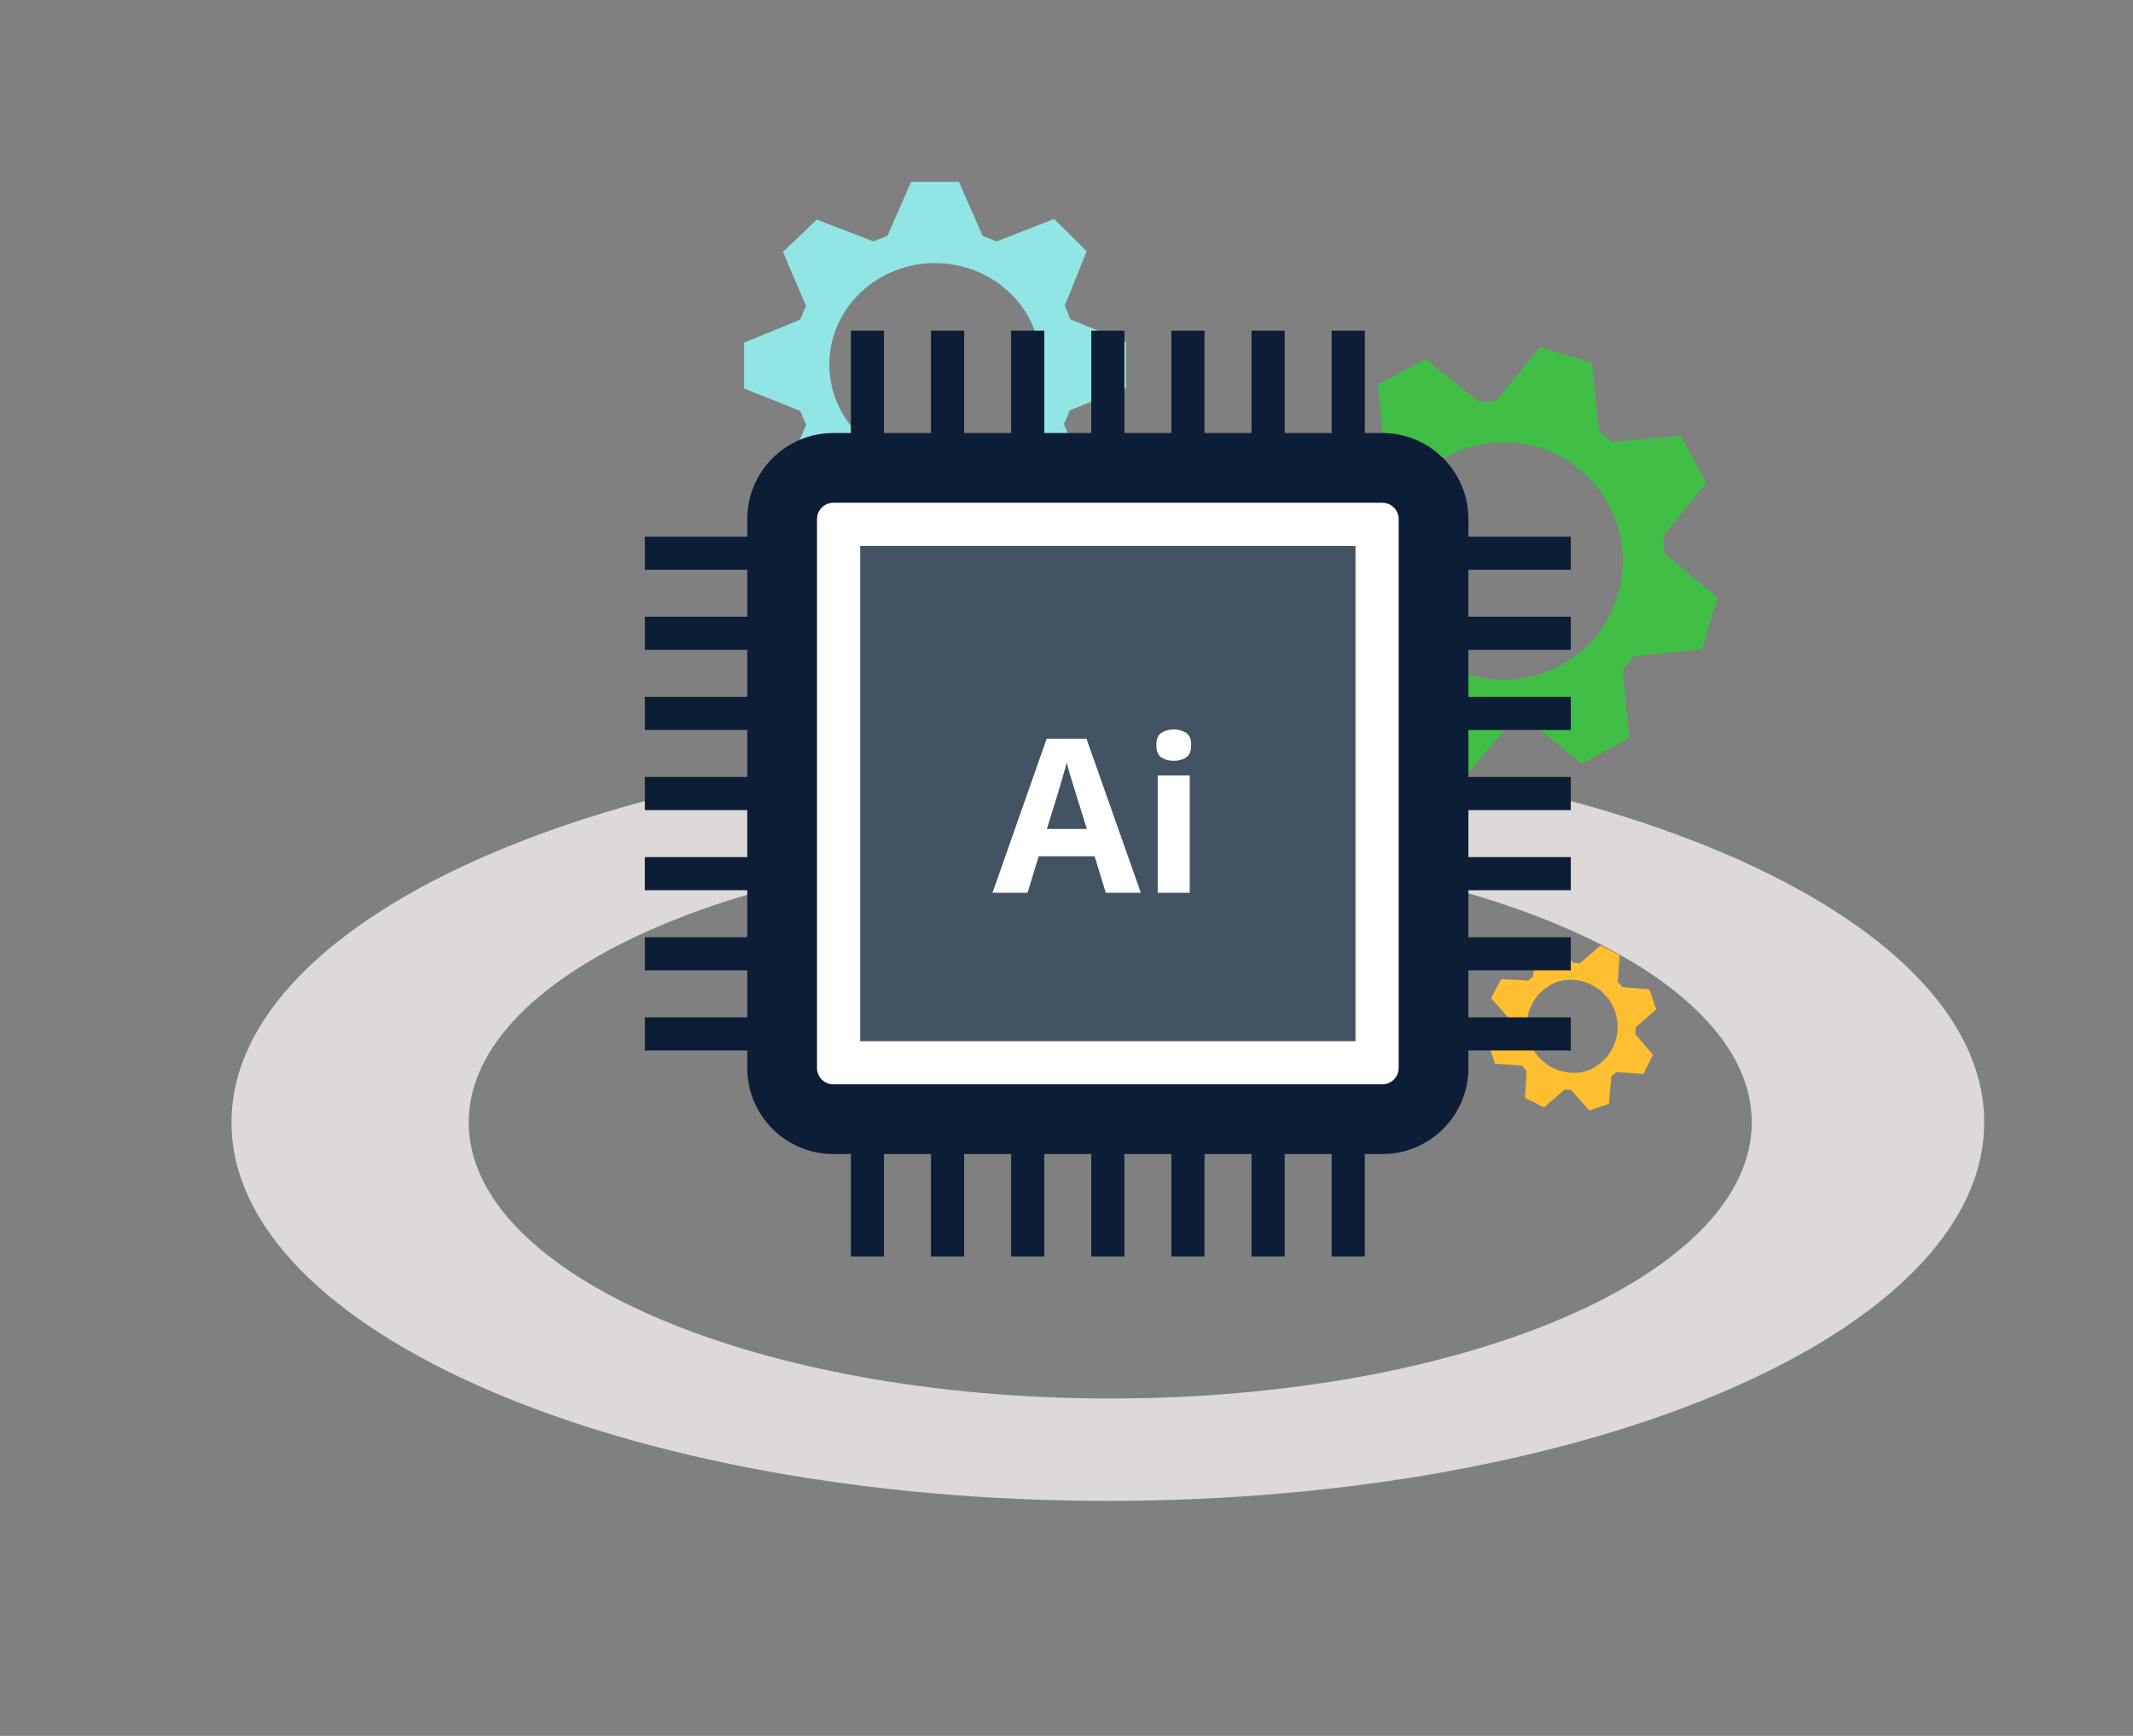
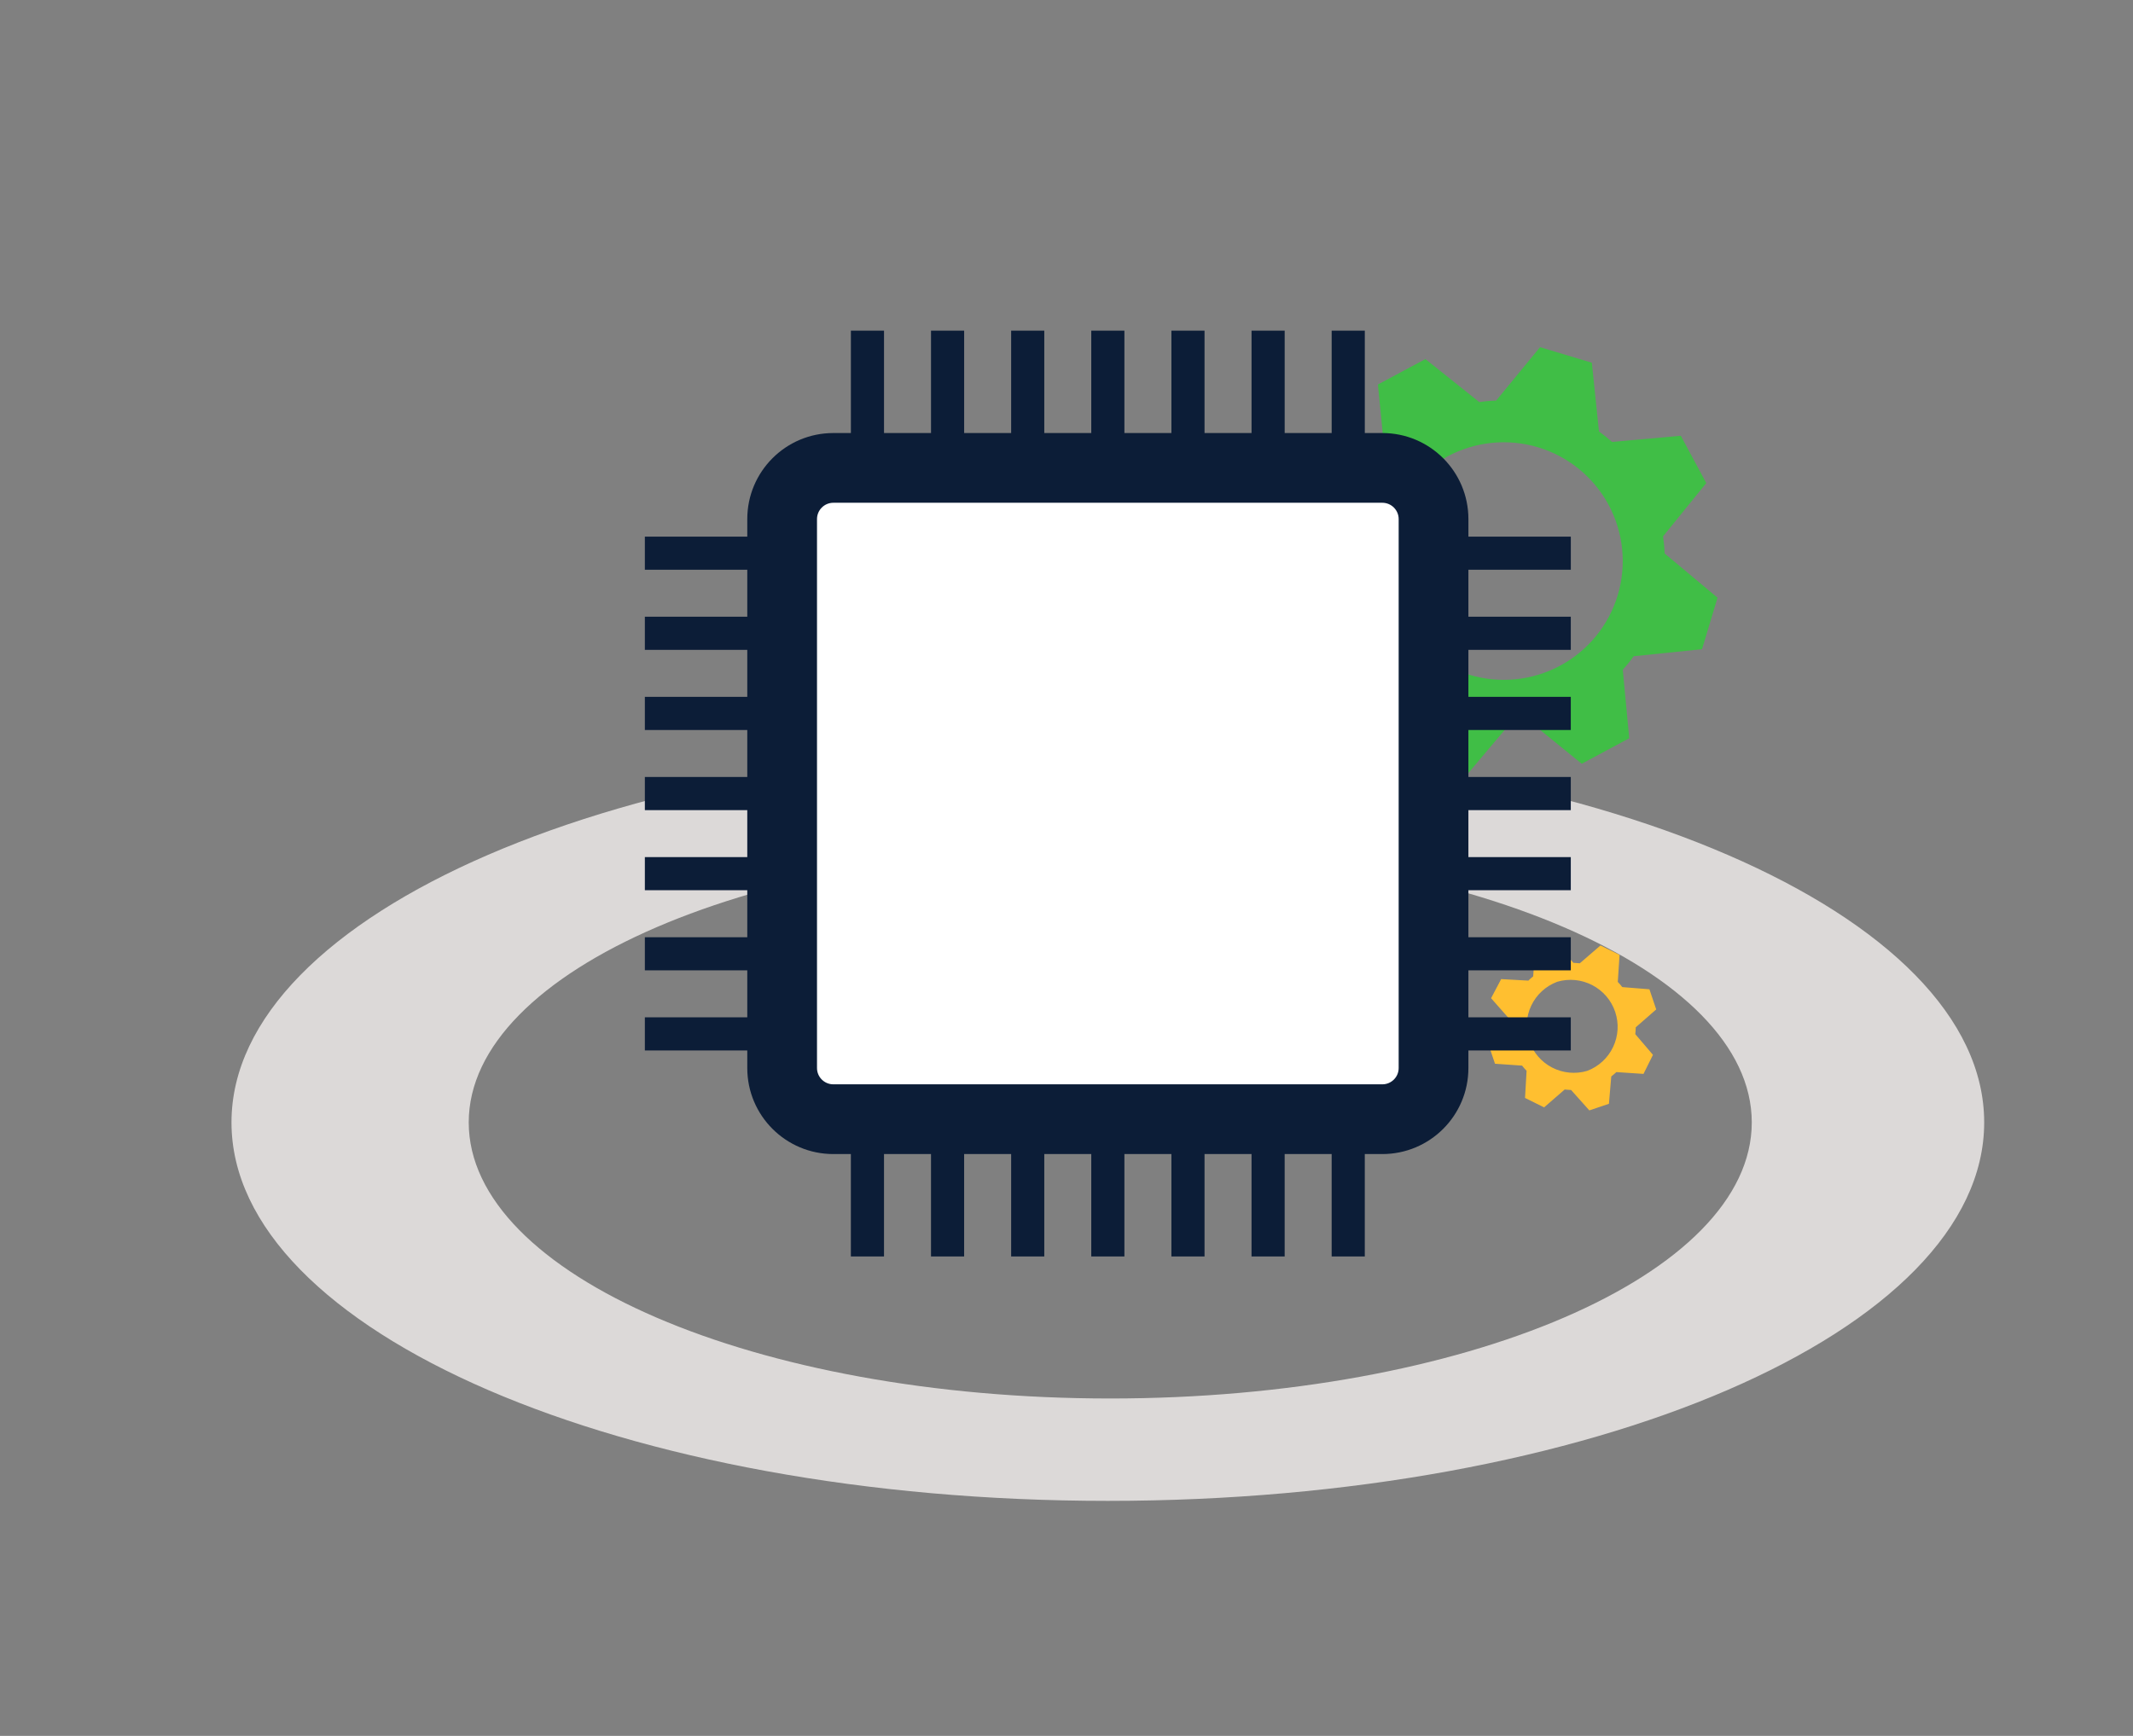
<svg xmlns="http://www.w3.org/2000/svg" width="129" height="105" viewBox="0 0 129 105" fill="none">
  <rect x="0" y="0" width="129" height="105" fill="#808080" stroke="none" />
  <path fill-rule="evenodd" clip-rule="evenodd" d="M67 90.784C96.271 90.784 120 80.535 120 67.892C120 55.249 96.271 45 67 45C37.729 45 14 55.249 14 67.892C14 80.535 37.729 90.784 67 90.784ZM67.146 84.591C88.574 84.591 105.944 77.115 105.944 67.892C105.944 58.669 88.574 51.193 67.146 51.193C45.718 51.193 28.348 58.669 28.348 67.892C28.348 77.115 45.718 84.591 67.146 84.591Z" fill="#DCD9D8" />
-   <path d="M68.101 23.461V20.688L64.736 19.32C64.638 19.04 64.523 18.766 64.392 18.499L65.72 15.198L63.753 13.245L60.27 14.603C59.994 14.481 59.719 14.377 59.433 14.273L57.997 11H55.104L53.668 14.273C53.383 14.377 53.107 14.481 52.832 14.603L49.398 13.283L47.351 15.236L48.748 18.509C48.618 18.776 48.503 19.05 48.404 19.329L45 20.726V23.499L48.404 24.857C48.512 25.131 48.621 25.404 48.758 25.678L47.381 28.961L49.427 30.923L52.841 29.574C53.114 29.694 53.393 29.802 53.678 29.895L55.144 33.177H57.958L59.414 29.895C59.702 29.803 59.984 29.696 60.26 29.574L63.674 30.923L65.72 28.923L64.343 25.64C64.481 25.367 64.589 25.093 64.697 24.82L68.101 23.461ZM56.551 28.178C54.855 28.178 53.228 27.532 52.029 26.382C50.829 25.232 50.156 23.672 50.156 22.046C50.156 20.42 50.829 18.86 52.029 17.71C53.228 16.561 54.855 15.915 56.551 15.915C58.247 15.915 59.873 16.561 61.073 17.71C62.272 18.86 62.946 20.42 62.946 22.046C62.946 23.672 62.272 25.232 61.073 26.382C59.873 27.532 58.247 28.178 56.551 28.178Z" fill="#92E5E5" />
  <path d="M100.165 61.057L99.754 59.839L98.113 59.707C98.029 59.598 97.938 59.493 97.841 59.394L97.948 57.759L96.794 57.188L95.543 58.267C95.41 58.252 95.276 58.248 95.156 58.239L94.065 57L92.842 57.412L92.724 59.058C92.617 59.144 92.516 59.227 92.433 59.315L90.787 59.224L90.178 60.378L91.256 61.602C91.239 61.739 91.23 61.877 91.229 62.016L90 63.114L90.415 64.343L92.052 64.456C92.137 64.566 92.228 64.67 92.325 64.769L92.231 66.411L93.385 66.983L94.628 65.902C94.762 65.917 94.895 65.921 95.016 65.93L96.12 67.165L97.305 66.765L97.447 65.111C97.555 65.025 97.659 64.941 97.756 64.848L99.396 64.957L99.968 63.804L98.899 62.553C98.916 62.416 98.925 62.278 98.926 62.14L100.165 61.057ZM95.991 64.774C95.284 64.984 94.524 64.912 93.869 64.573C93.215 64.234 92.717 63.655 92.481 62.956C92.246 62.258 92.291 61.496 92.606 60.83C92.922 60.164 93.484 59.647 94.174 59.386C94.88 59.176 95.641 59.248 96.296 59.587C96.95 59.926 97.448 60.505 97.683 61.204C97.919 61.902 97.874 62.664 97.558 63.33C97.243 63.996 96.681 64.514 95.991 64.774Z" fill="#FFBF30" />
-   <path d="M102.935 39.269L103.873 36.152L100.677 33.48C100.662 33.133 100.629 32.787 100.578 32.443L103.193 29.22L101.652 26.359L97.488 26.731C97.239 26.505 96.977 26.294 96.703 26.098L96.272 21.941L93.139 21L90.484 24.23C90.144 24.24 89.804 24.271 89.467 24.323L86.205 21.72L83.334 23.257L83.741 27.387C83.507 27.644 83.288 27.915 83.086 28.197L78.939 28.664L78 31.781L81.214 34.414C81.229 34.764 81.264 35.112 81.317 35.458L78.721 38.706L80.266 41.575L84.409 41.164C84.662 41.39 84.929 41.601 85.208 41.795L85.674 45.963L88.707 46.873L91.415 43.659C91.755 43.65 92.094 43.621 92.43 43.573L95.66 46.197L98.533 44.655L98.143 40.511C98.376 40.247 98.585 40.002 98.8 39.694L102.935 39.269ZM88.874 40.818C87.046 40.269 85.512 39.018 84.608 37.34C83.705 35.661 83.506 33.693 84.055 31.868C84.605 30.043 85.858 28.511 87.538 27.608C89.219 26.706 91.19 26.507 93.017 27.056C94.845 27.605 96.379 28.856 97.283 30.534C98.186 32.213 98.385 34.181 97.836 36.006C97.286 37.831 96.034 39.363 94.353 40.266C92.672 41.168 90.701 41.367 88.874 40.818Z" fill="#40BE46" />
+   <path d="M102.935 39.269L103.873 36.152L100.677 33.48C100.662 33.133 100.629 32.787 100.578 32.443L103.193 29.22L101.652 26.359L97.488 26.731C97.239 26.505 96.977 26.294 96.703 26.098L96.272 21.941L93.139 21L90.484 24.23C90.144 24.24 89.804 24.271 89.467 24.323L86.205 21.72L83.334 23.257L83.741 27.387C83.507 27.644 83.288 27.915 83.086 28.197L78.939 28.664L78 31.781L81.214 34.414C81.229 34.764 81.264 35.112 81.317 35.458L78.721 38.706L80.266 41.575L84.409 41.164C84.662 41.39 84.929 41.601 85.208 41.795L85.674 45.963L88.707 46.873L91.415 43.659C91.755 43.65 92.094 43.621 92.43 43.573L95.66 46.197L98.533 44.655L98.143 40.511C98.376 40.247 98.585 40.002 98.8 39.694L102.935 39.269ZM88.874 40.818C87.046 40.269 85.512 39.018 84.608 37.34C83.705 35.661 83.506 33.693 84.055 31.868C84.605 30.043 85.858 28.511 87.538 27.608C89.219 26.706 91.19 26.507 93.017 27.056C94.845 27.605 96.379 28.856 97.283 30.534C98.186 32.213 98.385 34.181 97.836 36.006C97.286 37.831 96.034 39.363 94.353 40.266C92.672 41.168 90.701 41.367 88.874 40.818" fill="#40BE46" />
  <rect x="48.333" y="28.167" width="37.333" height="39.667" fill="white" />
-   <path d="M81.977 33.023H52.023V62.977H81.977V33.023Z" fill="#435363" />
  <path d="M95 34.464V32.46H88.807V31.399C88.807 28.524 86.477 26.193 83.601 26.193H82.541V20H80.537V26.193H77.695V20H75.691V26.193H72.848V20H70.844V26.193H68.002V20H65.998V26.193H63.156V20H61.152V26.193H58.31V20H56.306V26.193H53.464V20H51.46V26.193H50.399C47.524 26.193 45.194 28.523 45.194 31.398V32.459H39V34.463H45.194V37.305H39V39.309H45.194V42.152H39V44.156H45.194V46.998H39V49.002H45.194V51.844H39V53.848H45.194V56.69H39V58.694H45.194V61.536H39V63.54H45.194V64.604C45.194 67.476 47.524 69.806 50.399 69.806H51.459V76H53.463V69.806H56.305V76H58.309V69.806H61.152V76H63.156V69.806H65.998V76H68.002V69.806H70.844V76H72.848V69.806H75.69V76H77.694V69.806H80.536V76H82.54V69.806H83.601C86.476 69.806 88.806 67.476 88.806 64.604V63.54H94.999V61.536H88.806V58.694H94.999V56.69H88.806V53.848H94.999V51.844H88.806V49.002H94.999V46.998H88.806V44.156H94.999V42.152H88.806V39.309H94.999V37.305H88.806V34.463H94.999L95 34.464ZM84.589 64.604C84.589 65.146 84.147 65.588 83.602 65.588H50.399C49.854 65.588 49.411 65.146 49.411 64.604V31.398C49.411 30.854 49.854 30.411 50.399 30.411H83.601C84.146 30.411 84.589 30.854 84.589 31.398V64.604H84.589Z" fill="#0C1D37" />
-   <path d="M66.874 54L66.202 51.791H62.818L62.145 54H60.025L63.301 44.682H65.707L68.995 54H66.874ZM65.732 50.141L65.059 47.982C65.017 47.839 64.96 47.654 64.888 47.43C64.82 47.202 64.75 46.971 64.678 46.738C64.611 46.501 64.555 46.296 64.513 46.123C64.471 46.296 64.412 46.512 64.335 46.77C64.263 47.024 64.194 47.265 64.126 47.494C64.058 47.722 64.01 47.885 63.98 47.982L63.313 50.141H65.732ZM71.953 46.903V54H70.017V46.903H71.953ZM70.988 44.123C71.276 44.123 71.523 44.191 71.731 44.326C71.938 44.457 72.041 44.705 72.041 45.069C72.041 45.428 71.938 45.678 71.731 45.818C71.523 45.953 71.276 46.021 70.988 46.021C70.696 46.021 70.446 45.953 70.239 45.818C70.036 45.678 69.934 45.428 69.934 45.069C69.934 44.705 70.036 44.457 70.239 44.326C70.446 44.191 70.696 44.123 70.988 44.123Z" fill="white" />
</svg>